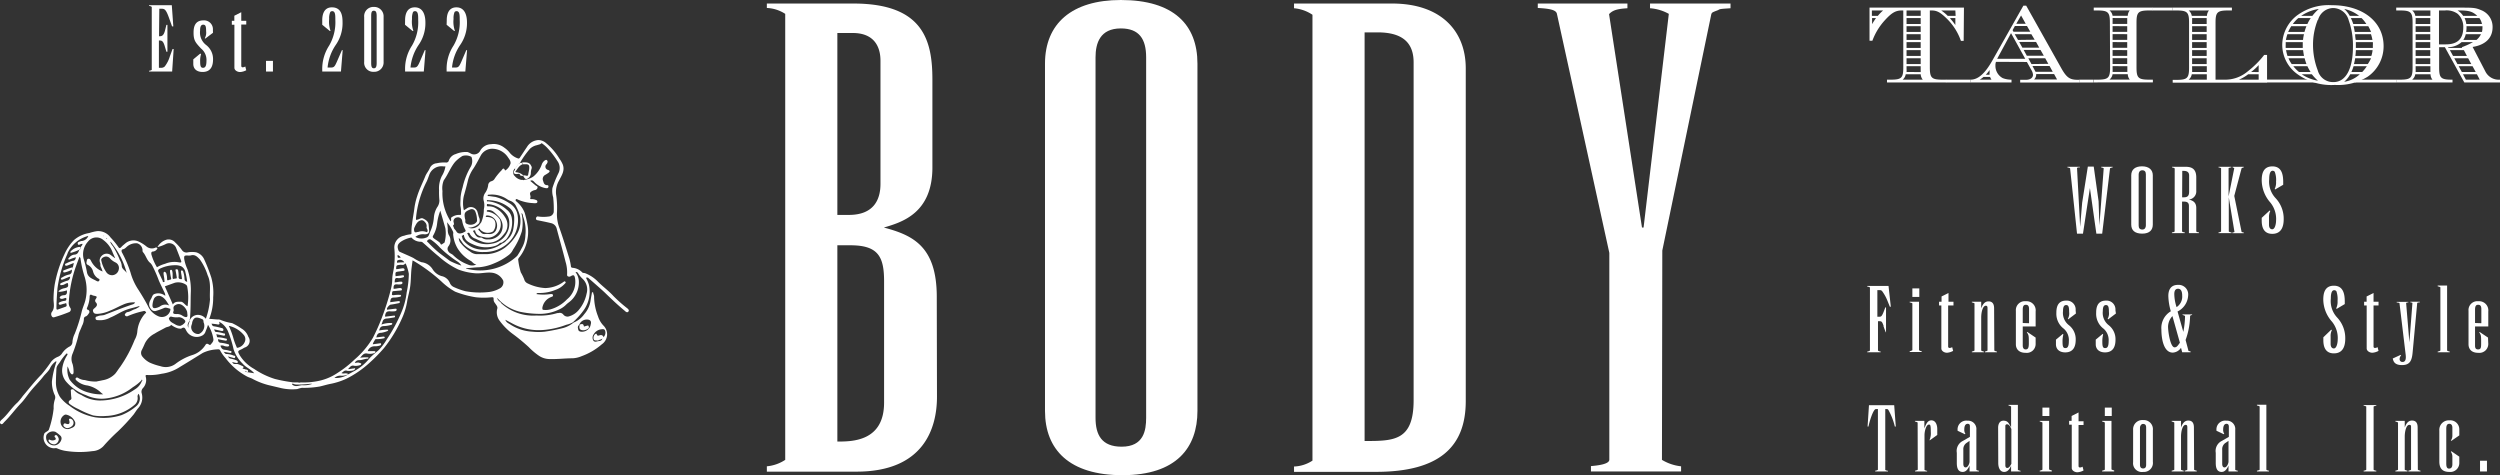
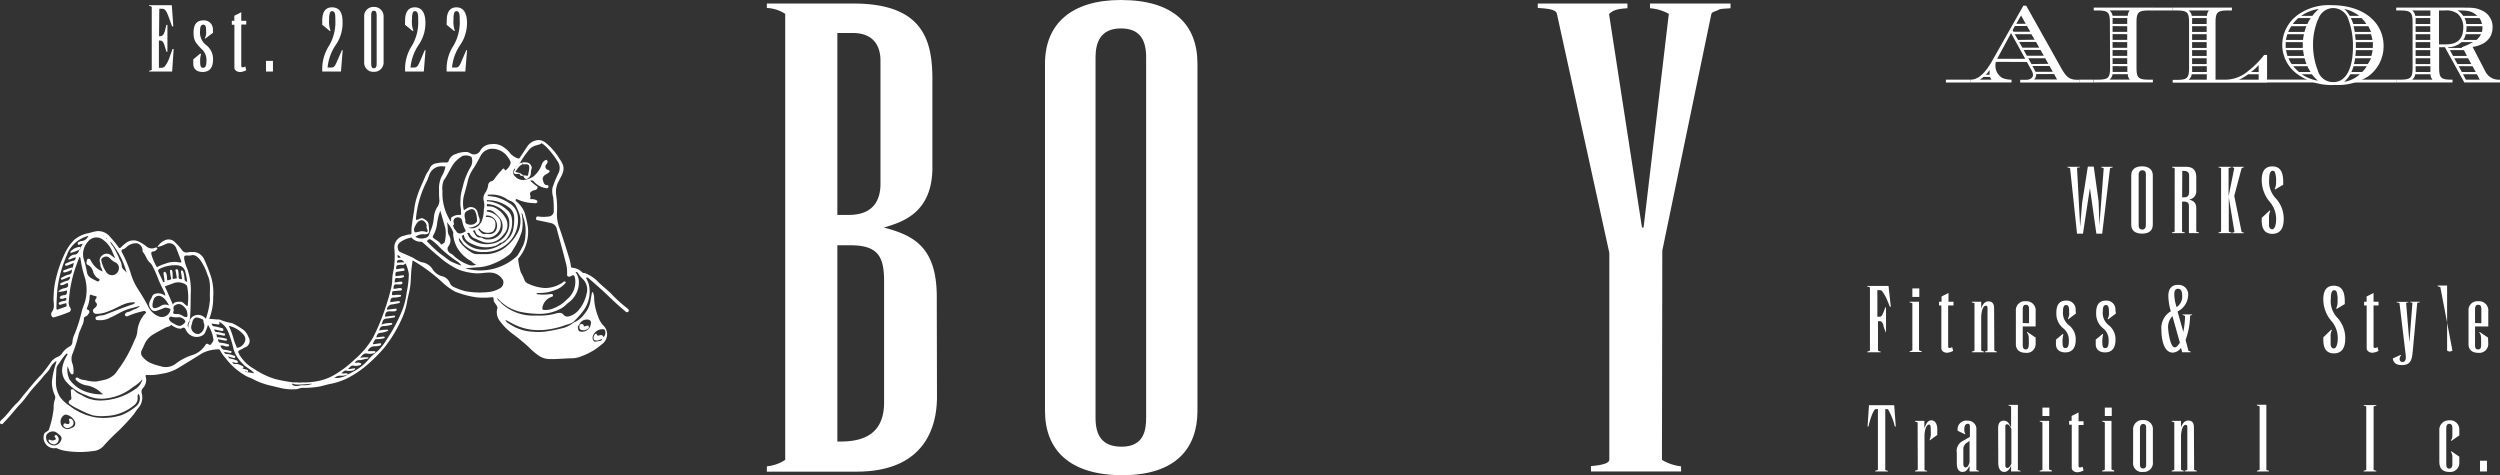
<svg xmlns="http://www.w3.org/2000/svg" viewBox="0 0 360.6 68.54">
  <rect x="0" y="0" width="360.6" height="68.54" fill="#333333" stroke="none" />
  <defs>
    <style>.cls-1{fill:#fff;}</style>
  </defs>
  <g id="レイヤー_2" data-name="レイヤー 2">
    <g id="design">
      <path class="cls-1" d="M135.15,57.23c0,4.51-1.88,10.8-11.61,10.8H110.61v-.77a5.75,5.75,0,0,0,2.65-.93V2a5.24,5.24,0,0,0-2.65-.85V.51H123.1c10.17,0,11.39,5.44,11.39,11V24.15c0,6.63-4.43,7.91-7,8.67,4.2,1.11,7.63,2.73,7.63,10ZM120.78,4.76V31h1.66C126,31,127,28.83,127,26.53V8.76c0-2.13-1-4-4-4Zm0,30.62V63.69c2.1,0,6.74,0,6.74-5.61V40.56c0-3.57-.88-5.18-4.86-5.18Z" />
      <path class="cls-1" d="M172.72,59.27c0,5.27-3,9.27-10.83,9.27-7.63,0-11.16-3.66-11.16-9.27V9.18C150.73,3.4,154.6,0,161.67,0c7.63,0,11.05,3.57,11.05,9.18Zm-7.4-51c0-2.64-1-4.17-3.65-4.17-3,0-3.65,2.13-3.65,4.17v52c0,2.46.89,4.16,3.76,4.16,3.21,0,3.54-2.38,3.54-4.16Z" />
-       <path class="cls-1" d="M200.8.51c7,0,10.62,3.91,10.62,9.35v48c0,6.54-3.76,10.2-12.94,10.2H186.65v-.77a5.19,5.19,0,0,0,2.66-.85V2.13a5.63,5.63,0,0,0-2.66-.94V.51ZM203.9,9c0-2.89-1.66-4.33-5.19-4.33h-1.88V63.61c4.2,0,7.07,0,7.07-5.87Z" />
      <path class="cls-1" d="M239.72,66.33a6.68,6.68,0,0,0,2.76.93V68h-13v-.77c.88-.08,2.65-.25,2.65-.93V36.48L224.57,2c-.11-.59-1.1-.76-2.76-.85V.51h12.93v.68c-1.43.09-2.1.26-2.65.85l4.75,30.78h.23L240.71,2A6.49,6.49,0,0,0,238,1.19V.51h11.61v.68c-1.33.09-1.55.09-1.77.26-.89.34-.89.34-1,.59l-7.07,34.1Z" />
      <path class="cls-1" d="M22.94,5.23c.34,0,.64,0,.86-.82L24,3.59h.15V7.46H24l-.22-.74c-.25-.88-.47-.88-.86-.88V9.78h.29a.73.73,0,0,0,.55-.19,4.46,4.46,0,0,0,.74-1.46l.39-1.06h.16l-.22,3.25H21.5v-.11a.89.89,0,0,0,.39-.13V1A.75.75,0,0,0,21.5.85V.75h3.28L25,3.81h-.18l-.45-1.25c-.44-1.23-.64-1.3-1.1-1.3h-.29Z" />
      <path class="cls-1" d="M30.72,4.73l-1.11.84-.07-.06a1.61,1.61,0,0,0,.19-1c0-.67-.06-.95-.42-.95s-.45.37-.45.87a2.26,2.26,0,0,0,.87,2.06,2.54,2.54,0,0,1,1,2.06c0,.82-.22,1.82-1.49,1.83-.91,0-1.36-.48-1.36-1.17V8.56l1-.83L29,7.8a3.4,3.4,0,0,0-.13,1.07c0,.69.1.91.41.91s.5-.23.5-1A2.11,2.11,0,0,0,29,7c-.8-.86-1.08-1.16-1.08-2.27,0-.6.06-1.79,1.41-1.79a1.28,1.28,0,0,1,1.38,1.38Z" />
      <path class="cls-1" d="M33.44,3.57V3h.36V2.27l1-.51V3h.72v.54h-.72V9.51a.2.2,0,0,0,.22.2.8.8,0,0,0,.36-.12l.14.54a2.12,2.12,0,0,1-.89.26c-.41,0-.82-.26-.82-.61V3.57Z" />
      <path class="cls-1" d="M39.37,8.78v1.54h-1V8.78Z" />
      <path class="cls-1" d="M46.48,2.92c0-.56.11-1.86,1.39-1.86,1.43,0,1.54,1.29,1.54,2.18a5.47,5.47,0,0,1-1,3.27,7,7,0,0,0-1.16,3.23h.5c.41,0,.53-.13.83-.81l.74-1.7h.11l-.25,3.09H46.48v-.26a6.17,6.17,0,0,1,1-3.49,6.68,6.68,0,0,0,.89-3.69c0-.68,0-1.27-.45-1.27a.37.37,0,0,0-.28.12,2.19,2.19,0,0,0-.16,1,3.93,3.93,0,0,0,.2,1.73l-.12,0-1.08-.89Z" />
      <path class="cls-1" d="M55.33,8.93a1.35,1.35,0,0,1-1.41,1.43,1.31,1.31,0,0,1-1.39-1.43V2.46A1.33,1.33,0,0,1,53.92,1a1.35,1.35,0,0,1,1.41,1.43Zm-1-6.61c0-.57-.11-.77-.41-.77s-.38.22-.38.77V9.07c0,.53.08.78.38.78s.41-.22.41-.78Z" />
      <path class="cls-1" d="M58.43,2.92c0-.56.11-1.86,1.4-1.86s1.53,1.29,1.53,2.18a5.47,5.47,0,0,1-1,3.27,7,7,0,0,0-1.15,3.23h.5c.4,0,.53-.13.83-.81l.73-1.7h.11l-.25,3.09H58.43v-.26a6.1,6.1,0,0,1,1-3.49,6.68,6.68,0,0,0,.89-3.69c0-.68,0-1.27-.46-1.27a.37.37,0,0,0-.28.12,2.33,2.33,0,0,0-.15,1,3.93,3.93,0,0,0,.2,1.73l-.13,0-1.08-.89Z" />
      <path class="cls-1" d="M64.44,2.92c0-.56.1-1.86,1.39-1.86s1.53,1.29,1.53,2.18a5.53,5.53,0,0,1-1,3.27,6.87,6.87,0,0,0-1.16,3.23h.5c.4,0,.53-.13.83-.81l.73-1.7h.11l-.25,3.09h-2.7v-.26a6.09,6.09,0,0,1,1-3.49,6.68,6.68,0,0,0,.89-3.69c0-.68,0-1.27-.46-1.27a.39.39,0,0,0-.28.12,2.33,2.33,0,0,0-.15,1,3.93,3.93,0,0,0,.2,1.73l-.12,0-1.08-.89Z" />
      <path class="cls-1" d="M8,52.16a2.5,2.5,0,0,0-.83,1.05c-.24.39-.58.69-.85,1-.56.75-1.25,1.41-1.85,2.14S3.55,57.63,3,58.19c-.82.86-1.51,1.83-2.36,2.66-.15.15-.32.47-.55.27s0-.46.17-.6c.85-.74,1.42-1.72,2.26-2.46a8.77,8.77,0,0,0,.76-.93C4.18,56.08,5,55,6,54a22.46,22.46,0,0,0,1.38-1.83,2.39,2.39,0,0,1,1-.72A1.24,1.24,0,0,0,8.93,51,3,3,0,0,1,10,50a.75.75,0,0,0,.45-.68,3.15,3.15,0,0,1,.33-1.18,22,22,0,0,0,1-3.16c.12-.53.35-1,.51-1.57A6.37,6.37,0,0,0,12.23,40a15.21,15.21,0,0,1-.6-2.57.56.56,0,0,0-.16-.4c-.19.5-.38,1-.54,1.45a18.34,18.34,0,0,0-1,5,1.23,1.23,0,0,0,.22.94A.41.41,0,0,1,10,45a20.82,20.82,0,0,1-2.18.76.28.28,0,0,1-.34-.13.56.56,0,0,1,0-.63c.44-.56.26-1.2.24-1.79a14.19,14.19,0,0,1,.17-2.16A17.33,17.33,0,0,1,9.28,36.7a7.06,7.06,0,0,1,1.41-2.09,4.44,4.44,0,0,1,2.19-1A6.33,6.33,0,0,1,14,33.34a2.2,2.2,0,0,1,1.95.92,10.9,10.9,0,0,1,1.11,1.35c.16.27.3.18.46,0s.37-.34.57-.51A1.79,1.79,0,0,1,20,34.84a5.36,5.36,0,0,1,1.15.73,1.22,1.22,0,0,0,1.35.11c.15.06.3.08.12.3a.82.82,0,0,1-.52.3c-.24,0-.32.13-.26.43a7.89,7.89,0,0,0,.8,1.84,4.49,4.49,0,0,1,1.17-.5,3.44,3.44,0,0,1,2-.21c.36.06.4,0,.28-.31-.23-.6-.45-1.2-.7-1.8a1.07,1.07,0,0,0-1.46-.54,5.26,5.26,0,0,1-1.22.45A2.23,2.23,0,0,1,24,34.58a1.25,1.25,0,0,1,1.28.4,7.49,7.49,0,0,1,1,1.14.76.76,0,0,0,.8.28,3.44,3.44,0,0,1,1.24,0,1.84,1.84,0,0,1,1.16,1.07,23.38,23.38,0,0,1,1,2.57,8.23,8.23,0,0,1,.27,2.84A8.28,8.28,0,0,1,30.18,46c.44,0,.83.07,1.21.08a1,1,0,0,1,.49.09,7.45,7.45,0,0,0,1.6.44,8.93,8.93,0,0,1,1.34.77,2.22,2.22,0,0,1,1,1.2,1,1,0,0,1-.53,1.55c-.15.07-.28.17-.43.24-.59.27-.6.28-.3.84a5.65,5.65,0,0,0,2.09,2,11.22,11.22,0,0,0,3,1.45,20.68,20.68,0,0,0,2.47.47c.08.07.24-.05.27.08s-.27.08-.27.23c.46.45,1,.15,1.45.12a3.51,3.51,0,0,0,1.47-.19,1.43,1.43,0,0,0-.41,0,17.93,17.93,0,0,1-1.8.1c-.22,0-.69-.08-.68-.31.16,0,.67,0,.83,0a.61.61,0,0,0,.4,0,10.57,10.57,0,0,0,2.86-.28,7.69,7.69,0,0,0,2.43-1.08,15.41,15.41,0,0,0,2.47-1.94A12.57,12.57,0,0,0,53.8,48.7a29.14,29.14,0,0,0,1.25-2.8,36.76,36.76,0,0,0,1.34-4.21,6.29,6.29,0,0,0,.19-1.38c0-.77.28-1.5.3-2.26a11.86,11.86,0,0,0,0-2.23A1.71,1.71,0,0,1,58.3,34a3.78,3.78,0,0,1,.87-.2.16.16,0,0,0,.18-.2,6.37,6.37,0,0,1,.09-1.31c.08-.78.25-1.55.34-2.33a9.56,9.56,0,0,1,.4-1.68c.31-1,.79-1.92,1.17-2.87.17-.42.47-.74.64-1.14a1.17,1.17,0,0,1,1-.72,4.81,4.81,0,0,1,1.31-.11.38.38,0,0,0,.44-.28,1.47,1.47,0,0,1,1-.94,3.66,3.66,0,0,1,1.7-.29,2.07,2.07,0,0,1,.45.21,1,1,0,0,0,1.4-.44,1.83,1.83,0,0,1,1.54-.9,2.47,2.47,0,0,1,1.9.49,3.63,3.63,0,0,1,.85.81,2.53,2.53,0,0,0,1.11.74c.15.07.24,0,.32-.14.34-.5.66-1,1-1.5a2.07,2.07,0,0,1,1.67-1,1.77,1.77,0,0,1,1.12.47,8.65,8.65,0,0,1,1.9,2.23,4.08,4.08,0,0,1,.49.87c.3.89-.19,1.54-.55,2.27a3.23,3.23,0,0,0-.43,2,12.83,12.83,0,0,1,.12,2.77,5.64,5.64,0,0,0,.4,2.17c.5,1.42.94,2.87,1.39,4.31a8.41,8.41,0,0,1,.23,1.11c0,.15.08.2.24.23a2.13,2.13,0,0,1,1.4.67c.07.09.28.06.42.11a5.14,5.14,0,0,1,1.81,1.19c.72.74,1.57,1.33,2.26,2.1a20.52,20.52,0,0,0,1.91,1.7c.16.13.43.31.25.54s-.41,0-.56-.14c-1-.82-2-1.78-2.92-2.67-.74-.68-1.51-1.34-2.26-2a.28.28,0,0,0-.24-.1l-.1,0,0,.13a4.3,4.3,0,0,1,.39.92,4.61,4.61,0,0,1-.67,3.54,10.77,10.77,0,0,1-1.64,1.86,3.16,3.16,0,0,1-.94.36,11.92,11.92,0,0,1-3.38.76,8,8,0,0,1-4.53-1l-.9-.48c.11.36.43.51.68.66a6.38,6.38,0,0,0,3.2,1.06,8.43,8.43,0,0,0,1.81,0,24.87,24.87,0,0,0,2.46-.48,4,4,0,0,0,1.69-.83,3.48,3.48,0,0,0,1.54-1.21,3.8,3.8,0,0,0,.91-1.94c.05-.37.13-.74.19-1.11,0-.05,0-.11.09-.11s.1,0,.11.11.13.33.12.52a8.12,8.12,0,0,0,.57,2.84A3.43,3.43,0,0,0,87.08,47a1.75,1.75,0,0,1-.26,2.65,9.2,9.2,0,0,1-2.94,1.73,3.7,3.7,0,0,1-1.34.3c-1.05,0-2.1.14-3.15.11a2.82,2.82,0,0,1-1.6-.44,9.29,9.29,0,0,1-1.52-1.28,28,28,0,0,0-2.44-2,8.81,8.81,0,0,1-1.78-1.83,2,2,0,0,1-.32-1.72c.09-.3-.19-.56-.34-.81a.78.78,0,0,1-.19-.57c0-.3-.11-.27-.31-.26a10.48,10.48,0,0,1-2.24,0,14.32,14.32,0,0,1-3-.81,9.36,9.36,0,0,1-2-1.49,24.37,24.37,0,0,0-3.93-2.91l-.21-.11c-.06.5-.14,1-.18,1.44-.06.74-.06,1.48-.15,2.22s-.3,1.41-.43,2.12A9.67,9.67,0,0,1,58,45.88a19.47,19.47,0,0,1-2.6,4.31,22.74,22.74,0,0,1-2.12,2.16A14.45,14.45,0,0,1,50,54.61a9.82,9.82,0,0,1-2.39.77c-.5.1-1,.26-1.5.37a13,13,0,0,1-2.56.19,4.37,4.37,0,0,0-.67.18,7.21,7.21,0,0,1-2.54-.19l-1.22-.29a10.14,10.14,0,0,1-2.71-1c-.25-.14-.55-.2-.81-.35a9.44,9.44,0,0,1-3.06-2.63,5.34,5.34,0,0,1-.78-1.1.25.25,0,0,0-.24-.17,5.28,5.28,0,0,0-2.28.52c-1.09.67-2.17,1.35-3.26,2a6.28,6.28,0,0,1-2.67,1,7.68,7.68,0,0,1-2.09.18c-.14,0-.27,0-.2.25A1.72,1.72,0,0,1,20.6,56a.77.77,0,0,0-.15.76,2.29,2.29,0,0,1-.56,2.16c-.21.26-.39.55-.58.82A28.38,28.38,0,0,1,17,62.23a26.26,26.26,0,0,0-2.09,2.13,2.3,2.3,0,0,1-1.58.71,13.06,13.06,0,0,1-3.64,0,4.88,4.88,0,0,1-1.48-.41.69.69,0,0,0-.37,0A1.54,1.54,0,0,1,6.4,62.53a.2.2,0,0,1,.07-.09c.2-.18.55-.29.6-.53a13.74,13.74,0,0,0,.67-3,3.56,3.56,0,0,1,.2-1.37.83.83,0,0,0-.08-.63A4.38,4.38,0,0,1,7.49,55a13.25,13.25,0,0,1,.64-2.77s0-.08,0-.1S8,52.12,8,52.16Zm7.34-17.85-.13,0v0h.13a.11.11,0,0,0,.06.15s0,0,.06,0ZM27.41,46.13l.05-.11a1.3,1.3,0,0,1,1-.6,1.46,1.46,0,0,1,1.23.56,10.89,10.89,0,0,0,.6-2.8c-.09-1.16.2-2.35-.34-3.48a8.06,8.06,0,0,0-1.11-2.26c-.37-.4-.72-.79-1.35-.59a1.83,1.83,0,0,1-.47,0c-.44,0-.48.06-.45.5a6,6,0,0,0,.47,1.49A9.25,9.25,0,0,1,27.53,42c-.06,1.33,0,2.66-.14,4a.17.17,0,0,0,0,.19c-.2.33-.5.65-.18,1.11C27.05,46.82,27.36,46.51,27.41,46.13Zm56.13.74c-.27.19-.19.45-.13.69s.31.29.53.29A1.32,1.32,0,0,0,85,47.32a1.15,1.15,0,0,0,.2-.5c.13-.42,0-.69-.47-.73a1.18,1.18,0,0,0-1.08.55ZM50.23,54l1-.55a7.3,7.3,0,0,0,2.14-1.85c.38-.37.79-.72,1.21-1.06a8,8,0,0,0,1.23-1.62A22.68,22.68,0,0,0,58,44.8a10.25,10.25,0,0,0,.66-2.63,13.91,13.91,0,0,0,.31-2.67,6.31,6.31,0,0,0-.39-1.34c0-.07-.13-.2-.16-.14-.18.3-.47.15-.71.18-.54.06-.55.06-.57.62.31,0,.62-.09.93-.12a.24.24,0,0,1,.29.2c0,.18-.14.16-.24.18l-.5.07c-.61.08-.61.08-.56.69l.92-.12c.12,0,.26-.06.29.1s-.13.2-.26.22a1.73,1.73,0,0,1-.58.08c-.47-.11-.47.19-.5.5a.82.82,0,0,0,0,.11c.25,0,.51-.08.76-.1s.34,0,.36.15-.14.23-.31.24a2,2,0,0,1-.42,0c-.42-.06-.57.14-.55.52,0,0,0,0,0,.12.29,0,.58-.09.88-.11.14,0,.31,0,.32.19s-.15.15-.26.17l-.93.08c-.27,0-.2.25-.24.4s.06.2.23.19a4.29,4.29,0,0,1,.88-.05c.08,0,.2,0,.2.12s-.11.15-.19.16a3.46,3.46,0,0,1-.84.11c-.49,0-.49.3-.54.67l1.14-.15c.1,0,.23-.05.25.1s-.09.18-.2.2c-.37.08-.74.15-1.11.2-.17,0-.57.46-.55.63s.12.09.2.08l.89-.11c.12,0,.31-.07.31.11s-.14.24-.3.25a3.3,3.3,0,0,1-.7,0c-.39,0-.55.12-.64.5s.06.27.23.25l.89-.11c.11,0,.27-.08.29.09s-.15.16-.26.18c-.31.05-.61.11-.92.13s-.56.15-.63.49a4.1,4.1,0,0,1-.16.39,3.61,3.61,0,0,1,1.38-.23c.08,0,.17,0,.19.09s-.07.16-.16.18a4.11,4.11,0,0,1-1,.17c-.5,0-.63.24-.73.64a6.61,6.61,0,0,1,1.08-.12c.09,0,.21,0,.22.07s-.1.14-.18.16A3.63,3.63,0,0,1,55,48c-.48,0-.62.24-.72.67l1-.12c.08,0,.2,0,.21.11s-.08.14-.18.15a4.6,4.6,0,0,1-1,.11c-.11,0-.19,0-.23.1s-.26.37-.31.64l.95-.13c.09,0,.23-.07.25.08s-.08.2-.2.24a2.26,2.26,0,0,1-.73.1,1,1,0,0,0-1,.7l.88,0c.08,0,.21,0,.23.08s-.08.18-.2.21A1.87,1.87,0,0,1,53,51c-.54-.12-.74.26-1.06.6a6.21,6.21,0,0,1,1.2-.05c0,.08,0,.18-.06.18-.44,0-.85.23-1.28.22a.63.63,0,0,0-.62.39c.26,0,.46-.1.68,0s.23,0,.24.14-.11.18-.21.2a1.83,1.83,0,0,1-.8.08c-.43-.12-.6.18-.89.48.3,0,.51-.07.71-.08s.25-.1.31,0-.12.17-.2.25a2.43,2.43,0,0,1-.91.08c-.44-.16-.59.17-.87.32.33.16.69-.09,1,.16a2,2,0,0,1-1.09.22,1.21,1.21,0,0,0-.91.33A3.29,3.29,0,0,0,50.23,54ZM75,23.49l-.11.1c-.27.15-.3.5-.55.67s-.44.5-.22,1l.26.28v0h0a1.68,1.68,0,0,0,.77.4l.07,0h.16a.21.21,0,0,0,.25,0,2.81,2.81,0,0,0,1.3-.48,3.87,3.87,0,0,0,1.23-1.78,1.22,1.22,0,0,1,.38-.51c.12-.08.24-.16.35-.06a.3.3,0,0,1,.06.36.68.68,0,0,1-.14.23.48.48,0,0,0,.24.81c.32.11.26.26.07.41a4.59,4.59,0,0,1-.52.33.67.67,0,0,0-.28.79c.09.25.13.59.49.66.14,0,.32,0,.3.22s-.19.25-.38.22a2.93,2.93,0,0,1-1.7-.93c-.21-.21-.33-.24-.55-.12l.77.65c.12.1.34.12.28.35a.45.45,0,0,1-.4.33,1.3,1.3,0,0,0-.48.21c-.4.24-.06.57-.14.85s0,.24.2.24a1.71,1.71,0,0,1,.64.14.22.22,0,0,1,.16.24c0,.13-.08.18-.19.2a1.26,1.26,0,0,1-.39,0,6.06,6.06,0,0,1-2.25-.52c-.09-.05-.2-.12-.28,0s0,.2.1.29.12.1.17.15a3.94,3.94,0,0,1,1,1.44,14.13,14.13,0,0,1,.4,1.68,5.62,5.62,0,0,1,0,2.2A5.77,5.77,0,0,1,75,37c-.12.15-.3.32-.25.51a10,10,0,0,0,.37,1.77,7.71,7.71,0,0,1,.49,1,.87.87,0,0,0,.46.58,6.6,6.6,0,0,0,2.56.69,4.63,4.63,0,0,0,2.61-.86c.1-.07.2-.18.31-.05s0,.2-.09.29a3.17,3.17,0,0,1-1.34.88,5.91,5.91,0,0,1-2.42.45c-.13,0-.29,0-.32.16a6.84,6.84,0,0,0,2,0c.14,0,.35-.06.38.16s-.15.2-.28.27a2,2,0,0,0-1.25,1.54c0,.22,0,.3.21.31a2.68,2.68,0,0,0,.93-.07,5.29,5.29,0,0,0,2.42-1.46,3.24,3.24,0,0,0,1.16-3c-.09-.5-.21-.58-.64-.32a.4.4,0,0,1-.41,0c-.11-.06-.11-.19-.1-.31a5.19,5.19,0,0,0-.22-1.76c-.4-1.61-.86-3.2-1.28-4.79a1.07,1.07,0,0,0-.84-.81c-.63-.16-1.26-.27-1.89-.41-.16,0-.28-.11-.26-.28s.17-.32.33-.26a5.39,5.39,0,0,0,1.5,0,.79.79,0,0,0,.73-.65,15.09,15.09,0,0,0-.08-2.12,3.14,3.14,0,0,1-.11-1.33A15.23,15.23,0,0,1,80.54,25a1.68,1.68,0,0,0-.14-1.77,12.51,12.51,0,0,0-1.56-2,4.51,4.51,0,0,0-.53-.45c-.08-.07-.21-.17-.27-.07s-.39.16-.59.23a2.09,2.09,0,0,0-1,.51A13.28,13.28,0,0,0,75,23.49ZM16.33,35.37c-.14-.16-.21-.38-.45-.51a2.17,2.17,0,0,0,.41.66,12.25,12.25,0,0,1,1,2,1.86,1.86,0,0,1,.27.8c0,.51.52.68.72,1.07A11.46,11.46,0,0,0,16.33,35.37Zm70,13.74a1.27,1.27,0,0,1-.27,0c-.18,0-.41,0-.44-.24a.72.72,0,0,1,.22-.67c.08-.06.21-.11.23,0,.1.36.32.17.51.14a.39.39,0,0,1,.48.31,1.72,1.72,0,0,0,.19-.31.84.84,0,0,0,0-.71c-.11-.2-.34-.15-.52-.13a1.42,1.42,0,0,0-1.07.68.84.84,0,0,0-.08.94c.19.29.51.11.78.08s.46-.09.53-.38C86.68,49,86.44,49,86.28,49.11ZM11.59,35.74c.07-.2.28-.32.32-.56h-.13c-.19,0-.48.3-.56,0s.29-.32.5-.42l.11,0a1.14,1.14,0,0,0,.91-.73,4.53,4.53,0,0,0-3,2.5s0,0,0,.06a17.73,17.73,0,0,0-1.45,5c-.08,1-.14,1.89-.15,2.84,0,.11,0,.29.21.21l1.09-.39c.27-.09.15-.3.13-.45s-.19,0-.28,0-.37.11-.56.15a.19.19,0,0,1-.25-.13c-.05-.14.06-.19.15-.23a2,2,0,0,1,.62-.19c.31,0,.37-.16.29-.43-.32,0-.61.31-.94,0,.08-.32.36-.36.59-.39.46,0,.5-.32.46-.7a4.46,4.46,0,0,1-1,.21c-.06,0-.13,0-.18,0s0-.14.08-.19a1.72,1.72,0,0,1,.81-.34c.48-.13.54-.24.42-.73-.28,0-.49.27-.79.28-.11,0-.26.09-.3-.06s.09-.21.2-.26a7,7,0,0,1,.76-.29A.52.52,0,0,0,10.1,40s.05-.06,0-.07-.07,0-.11,0l-.85.35c-.12.05-.27.1-.34,0S8.91,40,9,40a2.78,2.78,0,0,1,.92-.39.49.49,0,0,0,.43-.58c.08,0,0-.11,0-.18a2.55,2.55,0,0,0,.29-.92l-.91.37c-.11,0-.26.12-.33-.07s.08-.2.18-.25a4.57,4.57,0,0,1,.9-.36c.32,0,.42-.23.47-.51a4,4,0,0,0-.84.29c-.08,0-.17.11-.23,0s0-.16.1-.24a1.08,1.08,0,0,1,.71-.43c.48,0,.62-.33.74-.69A.24.24,0,0,0,11.59,35.74ZM72.38,35a.48.48,0,0,0-.38.15,1.83,1.83,0,0,1-.58.32,4.39,4.39,0,0,1-3-.14c-.63-.27-1.35-.54-1.5-1.37,0-.13-.11-.08-.18,0s-.19,0-.12.14.08.4.2.54A3.53,3.53,0,0,0,69.41,36a4.42,4.42,0,0,0,3.06-.89,1.35,1.35,0,0,0,.59-.44,2.74,2.74,0,0,0,1-1.78,7.3,7.3,0,0,0,.11-1.42,1.88,1.88,0,0,0-.81-1.59,4.89,4.89,0,0,0-2.94-1c-.08,0-.19-.08-.19.07s.1.09.18.09a4.65,4.65,0,0,1,2.69,1.21,1.88,1.88,0,0,1,.71,1.13A3.92,3.92,0,0,1,73,34.54Zm-.24-3.5a6.6,6.6,0,0,0-.91-.92,1.1,1.1,0,0,0-.87-.27c-.06,0-.13,0-.14.1s0,.12.11.12a2.53,2.53,0,0,1,1.78,1.14A1.93,1.93,0,0,1,71.32,34a1.79,1.79,0,0,1-1.49.21c-.53-.11-1.12-.2-1.28-.87,0-.16-.13-.12-.23-.09s-.09.15,0,.23c.25.37.42.84,1,.78a.4.4,0,0,1,.26.08,1.2,1.2,0,0,0,.8.19,2.07,2.07,0,0,0,1.9-1A1.94,1.94,0,0,0,72.14,31.51ZM34.23,52.36a2.71,2.71,0,0,1-.73-.15c.12.38.42.28.67.29s.54.19.8.3.15.24,0,.36a3.94,3.94,0,0,1,.49.14c.15,0,.36.08.32.27s-.23,0-.35,0-.1,0-.11.05l1.35.22c-.49-.6-1.22-.84-1.69-1.41a5,5,0,0,1-1.29-2.06,15.92,15.92,0,0,0-.82-2.62,2.83,2.83,0,0,0-1.28-1.35c.13.32.1.46-.24.39s-.53-.07-.84-.11c.09.22.12.36.37.39a8.56,8.56,0,0,1,1.09.25c.14,0,.29.14.25.3s-.21.13-.35.1l-1-.22c.12.19.08.38.33.38a4.86,4.86,0,0,1,1.06.21c.09,0,.23,0,.2.18s-.13.16-.27.13l-1-.2c.11.2.05.49.27.46a3.66,3.66,0,0,1,1.05.17c.09,0,.23,0,.22.17s-.18.14-.28.12c-.33-.05-.65-.12-1-.2,0,.33.11.53.49.53a5.26,5.26,0,0,1,.94.2c.09,0,.18.07.17.18s-.11.14-.2.15a1.44,1.44,0,0,1-.5-.07.76.76,0,0,0-.56-.05c.12.33.27.58.66.6a3.18,3.18,0,0,1,.68.15c.11,0,.29,0,.26.18s-.21.1-.32.09-.49-.08-.82-.14c.18.16.22.33.42.32a3,3,0,0,1,1.08.25c.11,0,.22,0,.17.2s-.15.14-.27.11l-.78-.21c.15.2.21.3.42.32a5.2,5.2,0,0,1,.85.26C34.3,52.1,34.37,52.2,34.23,52.36Zm38-8.73.09.13a6.83,6.83,0,0,0,5.06,1.75,8.64,8.64,0,0,0,3-.35l.15,0a.65.65,0,0,1,.73.22.76.76,0,0,0,.88.23,2.82,2.82,0,0,0,1.28-.83,5.3,5.3,0,0,0,1.19-2.42,2.13,2.13,0,0,0-.56-2.13,3.76,3.76,0,0,1-.6-.71c-.07-.13-.17-.33-.44-.27a2.37,2.37,0,0,1,.48,1.26,3.59,3.59,0,0,1-1.42,3.09,3.55,3.55,0,0,0-.47.4,3.39,3.39,0,0,1-1.07.69,6.31,6.31,0,0,1-2.85.58,13.91,13.91,0,0,1-2.67-.3,6.21,6.21,0,0,1-3.29-2C71.74,43.26,72,43.43,72.24,43.63ZM20.41,54.86a6.59,6.59,0,0,1-1.26,1A7.57,7.57,0,0,1,15,57.5,5.12,5.12,0,0,1,12.42,57,6.73,6.73,0,0,1,9.5,55,2.49,2.49,0,0,1,9,53a4.7,4.7,0,0,1,.7-1.78c0-.07.11-.14,0-.2s-.15,0-.2.07a6.66,6.66,0,0,0-.77,1c-.19.36-.57.64-.59,1.1S8.07,54.39,8.07,55a4,4,0,0,0,.58,2.25A5.1,5.1,0,0,0,10,58.51a8.62,8.62,0,0,0,3.7,1.68,8.5,8.5,0,0,0,3.82-.31,7.67,7.67,0,0,0,2.14-1.3A1.43,1.43,0,0,0,20,56.8a.54.54,0,0,0-.15.49,1.24,1.24,0,0,1-.4,1.07A6.65,6.65,0,0,1,15.28,60a7.14,7.14,0,0,1-1.85-.08A12.91,12.91,0,0,1,11.3,59a6.2,6.2,0,0,1-1.17-.67c-.31-.2-.28-.45,0-.63a.29.29,0,0,0,.16-.36,7.36,7.36,0,0,1-.06-.8c0-.12-.07-.28.07-.36a.32.32,0,0,1,.41.12,2.75,2.75,0,0,0,1,.66,5,5,0,0,0,2.79.81A8.83,8.83,0,0,0,19.4,56.2a2.46,2.46,0,0,0,1.08-1.27c.06,0,.09-.11,0-.15S20.43,54.81,20.41,54.86ZM62,33.53a6.1,6.1,0,0,0,.59-2.24,3.41,3.41,0,0,1,.45-1.37,1.68,1.68,0,0,0,.34-1,12,12,0,0,1-.05-1.47,4,4,0,0,1,.4-2.06A3.7,3.7,0,0,0,64.25,24c-.12,0-.21,0-.3,0a1.87,1.87,0,0,0-2.06,1.3c-.11.28-.2.56-.32.83A14.57,14.57,0,0,0,60,31.48c0,.3,0,.25.26.19s.48-.29.77-.15.79.4.8.93l.07.78a.07.07,0,0,0,0,.06c0,.39-.24.51-.65.51a1.76,1.76,0,0,0-1.34.37,1.81,1.81,0,0,0,1.57.1C61.82,34.18,61.91,33.82,62,33.53ZM69.1,32.2a2.07,2.07,0,0,1-1.59.63,1.43,1.43,0,0,0,1.74-.56,1.18,1.18,0,0,0,.17-.22,4.75,4.75,0,0,0,.37-1.86,2.52,2.52,0,0,0,0-1.16A1.35,1.35,0,0,1,70,27.8a2.54,2.54,0,0,0,.41-1.05.65.65,0,0,1,.5-.62.75.75,0,0,0,.45-.37,8.38,8.38,0,0,1,1-1.21c.09-.12.29-.46.47,0,0,.08.08,0,.12,0a1.83,1.83,0,0,0,.7-1c0-.4-.21-.6-.4-.89a2.75,2.75,0,0,0-2.1-1.2,1.9,1.9,0,0,0-1.78.93c-.34.63-.67,1.28-1.06,1.88a5.37,5.37,0,0,0-.81,1.73c-.17.75-.38,1.5-.59,2.24a4.47,4.47,0,0,0,0,2.09l.37-.23a1,1,0,0,1,1.62.57c.08.25.12.51.22.74A.94.94,0,0,1,69.1,32.2Zm-49,12.06,0-.12c-.62.2-1.26.32-1.87.54-.82.3-1.53.81-2.33,1.13a3,3,0,0,1-1.71.37c-.17,0-.4,0-.41-.27s.2-.24.35-.31c.33-.14.69-.07,1-.2,1.34-.52,2.68-1.06,4.05-1.51a.56.56,0,0,0,.31-.27,3.55,3.55,0,0,0-1.78.34c-.62.26-1.21.61-1.83.84a5,5,0,0,1-1.82.47c-.25,0-.51,0-.62-.31s.09-.41.27-.57.43-.42.14-.75a.36.36,0,0,1-.05-.49c.23-.36.21-.39-.22-.49a1,1,0,0,1-.29-.09c-.27-.16-.36,0-.36.22a4.33,4.33,0,0,1-.36,1.58c-.07.17-.06.26.13.32s.26.32.13.49-.24.4-.49.47a.36.36,0,0,0-.24.37,2.27,2.27,0,0,1-.28,1c-.14.4-.35.78-.47,1.19a18.54,18.54,0,0,1-.88,2.8,1.87,1.87,0,0,0,0,1.5,4.07,4.07,0,0,1,.14,1.13c0,.11,0,.3-.15.35s-.26-.13-.35-.25-.19-.57-.36-.89a3.14,3.14,0,0,0,.3,1.92,4.88,4.88,0,0,0,2.84,1.88,6,6,0,0,0,2,.22,2.45,2.45,0,0,1-.42-.33,4,4,0,0,0-1.87-.94,2.8,2.8,0,0,1-1.51-.67c-.11-.09-.26-.23-.16-.38s.27-.11.4,0a1.92,1.92,0,0,0,.92.27,5.25,5.25,0,0,0,1.67.21c.29-.07.58-.11.86-.18a3.21,3.21,0,0,0,1.83-.94c.27-.32.48-.69.73-1a19.06,19.06,0,0,0,2.08-3.88,3,3,0,0,0,.38-1.13,4.45,4.45,0,0,1,1.12-2.66c.05-.07.25-.08.1-.25a.26.26,0,0,0-.35-.11,11.58,11.58,0,0,0-2.21.7.31.31,0,0,1-.42-.09c-.1-.16.06-.28.16-.38a.32.32,0,0,1,.17-.09c.43-.05.75-.35,1.15-.44A6.13,6.13,0,0,0,20.09,44.26ZM30,46.85a6.41,6.41,0,0,1-.33.9,1,1,0,0,1-.4.59,1.69,1.69,0,0,1-2.37-.59c-.17-.28-.24-.7-.73-.37-.1.07-.3,0-.45,0a3,3,0,0,1-.87-.41c-.07,0-.13-.16-.19-.08-.2.26-.53.23-.79.37-.52.29-1.06.54-1.56.86a3.17,3.17,0,0,0-1.42,1.43c-.13.31-.27.61-.42.91a.85.85,0,0,0,.09,1,3.23,3.23,0,0,0,1.05.85,8.43,8.43,0,0,0,1.54.51,2.36,2.36,0,0,0,2.13-.31,8.09,8.09,0,0,1,2.37-1.27,3.46,3.46,0,0,0,2-1.51c.12-.19.27-.17.43-.07s.21.16.34,0,.41-.43.36-.74A5.34,5.34,0,0,0,30,46.85Zm40.6-4.74a4.35,4.35,0,0,0,1.58-.56,1,1,0,0,0,.4-1.08,2.08,2.08,0,0,0-1.68-1.14c-.81-.08-1.61.17-2.43.08a8.55,8.55,0,0,1-2.4-.55A11.76,11.76,0,0,1,63.3,37c-.8-.64-1.54-1.35-2.3-2a.43.43,0,0,0-.27-.13,1.75,1.75,0,0,1-1.34-.56c-.08-.1-.19,0-.29,0a4,4,0,0,0-1.11.45c-.64.39-.75.73-.52,1.34a.47.47,0,0,0,.3.27c.62.28,1.25.54,1.86.84a5.18,5.18,0,0,0,1.16.61,2.18,2.18,0,0,1,1.6,1,2.29,2.29,0,0,0,1.29,1,1.63,1.63,0,0,1,1.21,1,1.09,1.09,0,0,0,.56.58,10,10,0,0,0,1.66.6A11.44,11.44,0,0,0,70.58,42.11Zm-46.76.55a1.08,1.08,0,0,0-.09-.42c-.28-.59-.58-1.18-.84-1.78a17.77,17.77,0,0,0-.87-2,1.75,1.75,0,0,0-.34-.51c-.54-.41-.64-1.1-1.07-1.57a.38.38,0,0,1-.07-.29,1.07,1.07,0,0,0-.79-1,2,2,0,0,0-1.34.39c-.23.17-.39.41-.7.48-.15,0-.27.18-.14.45a17.31,17.31,0,0,1,1.24,2.91A8.6,8.6,0,0,0,20,41.85c.48.76.95,1.53,1.36,2.33a2.86,2.86,0,0,0,1.54,1.46,1.25,1.25,0,0,0,1.66-.85c0-.1.08-.25-.06-.27s-.48-.2-.78-.12a9.63,9.63,0,0,1-1.27.46.65.65,0,0,1-.62-.22c-.48-.57-.36-1,0-1.61.11-.2.15-.47.39-.6A1.59,1.59,0,0,1,23.82,42.66ZM65,31.93c.18-.2-.07-.51.19-.62A1.81,1.81,0,0,1,66.3,31c.23,0,.21-.06.2-.2,0-.32,0-.64-.07-1s0-.87,0-1.31a7.24,7.24,0,0,1,.3-1.47A10.11,10.11,0,0,1,67.93,24,1.66,1.66,0,0,0,68,22.63a1.64,1.64,0,0,0-1.3-.13,5.09,5.09,0,0,0-1.07.87c-.66.8-1,1.78-1.62,2.64a3,3,0,0,0-.19,1.54A7.46,7.46,0,0,0,65,31.93ZM16.54,37.21l.06,0-.33-.74a3.92,3.92,0,0,0-1.35-1.84,1.53,1.53,0,0,0-2.22.21,2.72,2.72,0,0,0-.65,2.45,15.69,15.69,0,0,1,.48,1.91c.12.86.84,1,1.4,1.33.11.06.31.13.4-.08s-.1-.24-.2-.3a1.7,1.7,0,0,1-.71-1,1.45,1.45,0,0,0-.77-.95c-.29-.15-.15-.42-.12-.65a.25.25,0,0,1,.23-.23c.22,0,.29.16.38.33a3.09,3.09,0,0,0,1.66,1.51,4.33,4.33,0,0,0-.26-.66c-.11-.2,0-.42-.12-.63a.94.94,0,0,1,.22-.94,1,1,0,0,1,1.43-.07Zm50.69,1.47c0,.1.08.08.12.09a7.82,7.82,0,0,0,7.25-1.86,9.66,9.66,0,0,0,.63-1.07,3.83,3.83,0,0,0,.55-1.9,5.87,5.87,0,0,0-.32-2.68c-.07-.17,0-.39-.25-.52a6,6,0,0,1,.06,2.63A10,10,0,0,1,74,36a2,2,0,0,1-.66.81A8.79,8.79,0,0,1,71.24,38a6.87,6.87,0,0,1-2.16.55C68.47,38.56,67.85,38.66,67.23,38.68ZM23.78,41.3l1.15,2.62c.29-.47.74-.38,1.12-.4s.62.49,1,.65A8.14,8.14,0,0,0,27,41.33a.45.45,0,0,0-.23-.3,2,2,0,0,0-1.57-.24Zm44.93-3.15c-.38-.06-.53-.32-.74-.48a5.18,5.18,0,0,1-2-1.9,4.73,4.73,0,0,1-.61-2,.65.65,0,0,0,0-.31,5.37,5.37,0,0,0-.88-1.4,9.25,9.25,0,0,1,.11,1,1.77,1.77,0,0,0,.13.81,1.4,1.4,0,0,1-.05,1.67.6.6,0,0,0,0,.71c.15.3.48.34.69.55a6,6,0,0,0,2.14,1.36A1.37,1.37,0,0,0,68.71,38.15Zm-2.53-3.83a1.06,1.06,0,0,0,.29.76,5.36,5.36,0,0,0,1.32,1.19,1.65,1.65,0,0,0,.92.39c.51,0,1,0,1.54,0a4.87,4.87,0,0,0,2.67-1,6.56,6.56,0,0,0,1.56-1.76A3.73,3.73,0,0,0,75,31.14a7,7,0,0,0-.54-1.36,1.5,1.5,0,0,0-.9-.83,2.69,2.69,0,0,1-.38-.19,3.91,3.91,0,0,0-2.61-.68c-.1,0-.24,0-.23.12s.14.07.22.08l.92.13a6.79,6.79,0,0,1,1.94.87,2.46,2.46,0,0,1,1.25,1.83,4.47,4.47,0,0,1-1.74,4.24,5,5,0,0,1-3.16,1,3.78,3.78,0,0,1-2.71-.94C66.69,35.13,66.54,34.66,66.18,34.32ZM27,40.66a9.63,9.63,0,0,0-.25-1.36,1.21,1.21,0,0,0-.63-.9,2.38,2.38,0,0,0-1.07-.14,5,5,0,0,0-2,.5c-.23.13-.3.24-.19.47l.61,1.29c0,.08,0,.2.17.16s.08-.16.07-.26c0-.3-.09-.61-.12-.92,0-.12,0-.26.11-.29s.21.09.28.21a2.46,2.46,0,0,1,.12.76c0,.14,0,.33.23.22s.43,0,.34-.33a7.06,7.06,0,0,1-.15-.92c0-.09,0-.22.13-.23s.16.07.19.16a2.32,2.32,0,0,1,.06.38c0,.19,0,.39,0,.58,0,.35.28.11.42.14s.2-.07.17-.23-.09-.56-.15-.84,0-.25.12-.27.22.06.24.2a4.19,4.19,0,0,1,.07.78c-.06.41.14.46.47.44,0-.33-.09-.65-.13-1,0-.1-.05-.23.11-.25a.21.21,0,0,1,.21.19,3.45,3.45,0,0,1,.18,1C26.63,40.53,26.78,40.58,27,40.66ZM63.51,30.39a7.36,7.36,0,0,0-.46,1.85,4.48,4.48,0,0,1-.55,1.7c-.15.25-.06.31.08.44s.62.39.88.65c.08.08.1.36.33.18s.34-.16.36-.34a4.93,4.93,0,0,0,.09-1.95C64,32.09,63.77,31.27,63.51,30.39ZM15.27,37c-.41.05-.7.31-.67.52a4.74,4.74,0,0,0,.72,1.72,1,1,0,0,0,.94.45,1,1,0,0,0,.87-.82.89.89,0,0,0-.44-1,2.58,2.58,0,0,1-.78-.55A.8.8,0,0,0,15.27,37ZM33,47a11.25,11.25,0,0,1,.63,1.66A9,9,0,0,0,34.11,50c0,.08.06.19.18.16a1.4,1.4,0,0,0,1-.81.94.94,0,0,0-.1-1A3.87,3.87,0,0,0,33,47ZM67.38,33.64c.18.28.26.62.55.83a3.82,3.82,0,0,0,3.12.66,2.83,2.83,0,0,0,2-1.4,2.74,2.74,0,0,0,.41-1.55,2,2,0,0,0-.34-1.2,3.71,3.71,0,0,0-2.66-1.53c-.08,0-.22-.1-.23.1s0,.21.18.21a2.45,2.45,0,0,1,.76.11,3.51,3.51,0,0,1,1.66,1.43,2,2,0,0,1,.08,2.18,7.81,7.81,0,0,1-.58.71,2.63,2.63,0,0,1-2.62.72,8.94,8.94,0,0,1-1.09-.47,1.34,1.34,0,0,1-.87-.75C67.62,33.49,67.51,33.59,67.38,33.64ZM28.7,48.17a1.28,1.28,0,0,0,.71-1.57c-.1-.18,0-.45-.22-.55-.72-.32-1.22-.46-1.47.46,0,.19-.11.38-.14.57A1,1,0,0,0,28.7,48.17Zm37.85-9.86a1.74,1.74,0,0,0-.56-.58,15.9,15.9,0,0,1-2.57-2.06,7.24,7.24,0,0,0-1.25-1.09c-.26-.17-.4,0-.53.12s.07.22.14.3a18.4,18.4,0,0,0,1.57,1.48l1.55,1.16A10.5,10.5,0,0,0,66.55,38.31Zm.53-6.72c.12.18-.08.47.17.65a1.21,1.21,0,0,0,1.26,0c.15-.12.33-.28.3-.46a3.5,3.5,0,0,0-.24-1.24.55.55,0,0,0-.8-.3C67,30.55,66.92,30.76,67.08,31.59Zm-.55,2.05c.17,0,.3-.11.47-.18s.22-.16.09-.36a4.13,4.13,0,0,1-.42-1.21.62.62,0,0,0-.79-.52.55.55,0,0,0-.42.77c0,.1.05.21,0,.26-.23.17,0,.31,0,.44s.24.33.35.51A.57.57,0,0,0,66.53,33.64ZM24.41,44.07c-.34-.52-.6-1.08-1.21-1.34a.78.78,0,0,0-1,.38,3.05,3.05,0,0,0-.21.94c0,.28.11.44.42.39a2,2,0,0,0,.65-.23A1.26,1.26,0,0,1,24.41,44.07ZM27,45a1.76,1.76,0,0,0-.75-1,.85.85,0,0,0-.94,0c-.32.15-.32.4-.26.68,0,.05,0,.12,0,.15-.24.49.17.46.41.47a1.31,1.31,0,0,1,.8.2c.21.14.52.31.69.21S27,45.29,27,45ZM7.93,64.24a1.17,1.17,0,0,0,.93-.86.55.55,0,0,0-.12-.51A5,5,0,0,0,8,62.29a1.11,1.11,0,0,0-1.3.45A1.16,1.16,0,0,0,7.93,64.24ZM61.54,32.68a.8.8,0,0,0-.17-.56c-.16-.19-.35-.41-.65-.34-.52.12-.72.58-.92,1a.75.75,0,0,0,0,.67c.1.15.36,0,.54,0a1.63,1.63,0,0,1,1.11,0c.19.09.19,0,.23-.16S61.46,32.9,61.54,32.68ZM10.85,60.92a1.78,1.78,0,0,0-1.28-1.11.65.65,0,0,0-.19,0,1.11,1.11,0,0,0-.33,1.79,1,1,0,0,0,1.2.16C10.71,61.61,10.91,61.38,10.85,60.92ZM26,47a1.37,1.37,0,0,0,.67-.47.27.27,0,0,0,0-.33,1.28,1.28,0,0,0-.84-.45,2.68,2.68,0,0,1-1.09-.07c-.16-.07-.23.07-.33.15s0,.2,0,.27c.18.38.57.51.89.71A1.29,1.29,0,0,0,26,47ZM71.45,32.13a1.6,1.6,0,0,1-.32,1.24,1.5,1.5,0,0,1-1.89-.28c0-.06,0-.15-.16-.1s-.07.16,0,.23c.24.24.41.57.84.54a3.94,3.94,0,0,1,.68,0,1,1,0,0,0,1-.68,1.47,1.47,0,0,0-1.26-2c-.14,0-.25,0-.27.12s.14.09.22.1C71,31.33,71.38,31.64,71.45,32.13ZM57.26,37.9a7.62,7.62,0,0,1,1.06-.06.72.72,0,0,0-.92-.3C57.22,37.59,57.29,37.76,57.26,37.9Zm.54-.74a.82.82,0,0,0-.45-.38C57.34,37.21,57.34,37.21,57.8,37.16ZM14.91,34l-.07,0,.12.09a.09.09,0,0,0,0,0ZM72.85,46.08l0,0,0,0,0,0ZM15.57,34.58v0h0Z" />
      <path class="cls-1" d="M74.73,25.09c-.19,0-.39.07-.56-.08a.29.29,0,0,1,0-.37.37.37,0,0,0,.12-.38c.25-.17.28-.52.55-.67.05,0,.13,0,.11-.1h0l.32,0,.11.21c-.49.17-.7.61-1,1-.09.12,0,.14.13.15a1.68,1.68,0,0,1,1,.48l-.2.05-.26-.07C75,25.18,74.93,25,74.73,25.09Z" />
      <path class="cls-1" d="M10.2,36.48c-.12-.14,0-.23.07-.3a2,2,0,0,1,1.16-.56c.1,0,.15,0,.16.12a.24.24,0,0,1-.11.26A7.31,7.31,0,0,1,10.2,36.48Z" />
      <path class="cls-1" d="M75.43,25.34l.2-.05c.2,0,.52.21.56-.12s.14-.6.15-.91,0-.56-.44-.57c-.16,0-.33,0-.49,0l-.11-.21h0l.07-.06c.49,0,1-.07,1.25.51a.43.43,0,0,1,.06.38,2,2,0,0,0-.11.68.91.91,0,0,1-.53.8C75.72,25.94,75.6,25.54,75.43,25.34Z" />
      <path class="cls-1" d="M75.37,23.39l-.07.06Z" />
      <path class="cls-1" d="M10.41,38.82l-.11.12a4.35,4.35,0,0,1-.91.34c-.09,0-.21.08-.26-.07s0-.2.14-.24c.32-.13.65-.26,1-.36S10.41,38.71,10.41,38.82Z" />
      <path class="cls-1" d="M8.48,63.33a.8.8,0,0,1-.58.76A.92.92,0,0,1,7,63.6c0-.22.09-.22.23-.15a.78.78,0,0,0,.52.06c.25-.06.41-.16.2-.42-.08-.1-.14-.2,0-.29a.21.21,0,0,1,.31.07A1,1,0,0,1,8.48,63.33Z" />
      <path class="cls-1" d="M9.81,61.74a.48.48,0,0,1-.38-.07c-.17-.11-.36-.23-.26-.46s.27-.12.44-.07c.33.11.49-.06.39-.42,0-.11-.11-.21,0-.3s.25,0,.36.06a.63.63,0,0,1,0,1A1.16,1.16,0,0,1,9.81,61.74Z" />
      <path class="cls-1" d="M83.6,46.91l.09-.12c.23-.06.44-.13.52.23,0,.16.21,0,.32,0,.35-.13.41-.08.4.3a1.36,1.36,0,0,1-.71.32C83.68,47.65,83.5,47.46,83.6,46.91Z" />
      <path class="cls-1" d="M269.33,50.81v-.1a.82.82,0,0,0,.39-.14V41.46a.81.81,0,0,0-.39-.12v-.1h3.07l.33,3h-.14l-.31-.77a6.24,6.24,0,0,0-.82-1.5.46.46,0,0,0-.37-.12h-.3v3.84H271c.3,0,.41,0,.68-.67l.26-.68h.1v3.59H272l-.26-.68s0-.1-.05-.12a.35.35,0,0,1,0-.13c-.2-.55-.26-.67-.58-.67h-.23v4.24a.78.78,0,0,0,.39.14v.1Z" />
      <path class="cls-1" d="M275.84,43.75a1.19,1.19,0,0,0-.39-.13v-.1h1.35v7a1,1,0,0,0,.39.15v.1h-1.74v-.1a1.85,1.85,0,0,0,.39-.15Zm1-2.15v1.23h-1V41.6Z" />
      <path class="cls-1" d="M279.69,44.06v-.54h.36v-.76l1-.5v1.26h.72v.54H281V50a.2.2,0,0,0,.22.19.7.7,0,0,0,.36-.12l.14.54a2.11,2.11,0,0,1-.89.27c-.41,0-.81-.27-.81-.62V44.06Z" />
      <path class="cls-1" d="M287.66,50.57a1.27,1.27,0,0,0,.38.14v.1H286.3v-.1a1.29,1.29,0,0,0,.38-.14v-6.1c0-.25-.05-.37-.24-.37-.47,0-.67,1-.67,1.68v4.79a1.3,1.3,0,0,0,.39.14v.1h-1.74v-.1a1.29,1.29,0,0,0,.38-.14V43.75a1.4,1.4,0,0,0-.38-.13v-.1h1.35v.95h0c.17-.45.44-1,1.05-1s.81.43.81,1Z" />
      <path class="cls-1" d="M293.62,49.62a1.28,1.28,0,0,1-1.45,1.27c-1,0-1.4-.59-1.4-1.22V44.84a1.29,1.29,0,0,1,1.43-1.39,1.32,1.32,0,0,1,1.42,1.48v2.16h-1.86v2.75c0,.18.05.56.42.56s.46-.29.46-.9c0-1.06,0-1.17-.29-1.56l.07-.06,1.2.81Zm-.95-3v-2c0-.39-.08-.66-.47-.66s-.44.36-.44.72v1.91Z" />
      <path class="cls-1" d="M299.43,45.22l-1.11.84-.06-.06a1.57,1.57,0,0,0,.19-1c0-.68-.07-1-.43-1s-.45.38-.45.87a2.24,2.24,0,0,0,.88,2.06,2.55,2.55,0,0,1,.95,2.06c0,.82-.22,1.82-1.49,1.84-.9,0-1.36-.49-1.36-1.17v-.67l1-.83.07.07a4,4,0,0,0-.12,1.08c0,.68.09.9.41.9s.5-.23.5-1a2.17,2.17,0,0,0-.72-1.79,2.68,2.68,0,0,1-1.08-2.27c0-.6.06-1.79,1.41-1.79a1.28,1.28,0,0,1,1.37,1.39Z" />
      <path class="cls-1" d="M305.2,45.22l-1.11.84L304,46a1.57,1.57,0,0,0,.19-1c0-.68-.07-1-.43-1s-.45.38-.45.87a2.24,2.24,0,0,0,.88,2.06,2.55,2.55,0,0,1,.95,2.06c0,.82-.22,1.82-1.49,1.84-.9,0-1.36-.49-1.36-1.17v-.67l1-.83.07.07a4,4,0,0,0-.12,1.08c0,.68.09.9.41.9s.5-.23.5-1a2.17,2.17,0,0,0-.72-1.79,2.68,2.68,0,0,1-1.08-2.27c0-.6.06-1.79,1.41-1.79a1.28,1.28,0,0,1,1.37,1.39Z" />
      <path class="cls-1" d="M336.26,47.55l.09.07a1.88,1.88,0,0,0-.18.93c0,.53,0,.88,0,1.07s.06.64.47.64.55-.86.55-1.23a3.75,3.75,0,0,0-.83-2.64,4.87,4.87,0,0,1-1.25-3.18c0-.93.22-2,1.53-2s1.57,1.12,1.57,2.27v.38l-1.16.69-.08-.07a2.2,2.2,0,0,0,.2-1.08A3.48,3.48,0,0,0,337,42a.4.4,0,0,0-.32-.14c-.47,0-.48.87-.48,1.2a3.47,3.47,0,0,0,.94,2.77,4.34,4.34,0,0,1,1.14,3c0,.74-.13,2.14-1.64,2.14-1.34,0-1.52-1.14-1.52-1.9v-.42Z" />
      <path class="cls-1" d="M341,44.06v-.54h.36v-.76l1-.5v1.26h.72v.54h-.72V50c0,.12.09.19.22.19a.73.73,0,0,0,.36-.12l.14.54a2.15,2.15,0,0,1-.89.27c-.41,0-.82-.27-.82-.62V44.06Z" />
      <path class="cls-1" d="M347.53,49.38h0l.44-5.69a.6.6,0,0,0-.3-.07v-.1h1.36v.1a.72.72,0,0,0-.37.07L348,50.81c-.11,1.21-.39,1.85-1.54,1.85s-1.25-.63-1.33-.95l1.13-.52.08.07a.77.77,0,0,0-.22.52.4.4,0,0,0,.42.43c.54,0,.49-.68.46-1l-.9-7.5a.87.87,0,0,0-.4-.07v-.1h1.67v.1a.32.32,0,0,0-.31.07Z" />
-       <path class="cls-1" d="M352,41.44a1.14,1.14,0,0,0-.39-.14v-.11h1.36v9.38a1.07,1.07,0,0,0,.38.14v.1h-1.74v-.1a1.14,1.14,0,0,0,.39-.14Z" />
+       <path class="cls-1" d="M352,41.44a1.14,1.14,0,0,0-.39-.14v-.11h1.36v9.38a1.07,1.07,0,0,0,.38.14v.1v-.1a1.14,1.14,0,0,0,.39-.14Z" />
      <path class="cls-1" d="M358.91,49.62a1.29,1.29,0,0,1-1.46,1.27c-1,0-1.39-.59-1.39-1.22V44.84a1.28,1.28,0,0,1,1.42-1.39,1.33,1.33,0,0,1,1.43,1.48v2.16H357v2.75c0,.18,0,.56.43.56s.45-.29.45-.9c0-1.06,0-1.17-.28-1.56l.06-.06,1.21.81Zm-1-3v-2c0-.39-.08-.66-.47-.66s-.44.36-.44.72v1.91Z" />
      <path class="cls-1" d="M314.92,47.87h0a12,12,0,0,0,.25-2.29,1.32,1.32,0,0,0-.36-.15v-.08h1.38v.08a.57.57,0,0,0-.29.12,10.72,10.72,0,0,1-.65,3.49l.42,1.58.3.07v.12h-1.21l-.17-.65a1.5,1.5,0,0,1-1.19.7c-1.32,0-1.64-2-1.64-3.31a2.8,2.8,0,0,1,1.36-2.65,8.59,8.59,0,0,1-.36-2.22c0-.56.15-1.59,1.39-1.59a1.38,1.38,0,0,1,1.47,1.54,2.73,2.73,0,0,1-1.53,2.3Zm-1.57-2.28a2.33,2.33,0,0,0-.63,1.51c0,.76.33,3,.94,3,.25,0,.38-.12.65-.5,0,0,.1-.14.12-.16Zm1.41-2.94c0-.38-.06-1-.6-1-.32,0-.54.21-.54.77a6.35,6.35,0,0,0,.33,1.88A1.8,1.8,0,0,0,314.76,42.65Z" />
      <path class="cls-1" d="M303.44,24.27a1,1,0,0,0-.37-.12v-.09h1.66v.09a1,1,0,0,0-.38.12l-1.13,9.43h-.84l-.93-6.58h0l-1,6.58h-.86l-1-9.43a1,1,0,0,0-.39-.12v-.09H300v.09l-.27,0c-.12.06-.14.07-.14.09l.45,8.48h0l.29-3.48.82-5.21H302l.7,5,.12,3.48h0Z" />
      <path class="cls-1" d="M310.52,32.39c0,.74-.42,1.31-1.53,1.31s-1.58-.52-1.58-1.31v-7.1c0-.82.55-1.3,1.55-1.3s1.56.5,1.56,1.3Zm-1-7.24c0-.37-.15-.59-.52-.59s-.52.31-.52.59v7.37c0,.35.13.59.53.59s.51-.34.51-.59Z" />
      <path class="cls-1" d="M313.68,24.29a.83.83,0,0,0-.39-.14v-.09h2c.95,0,1.5.4,1.5,1.54v1.92a1.18,1.18,0,0,1-1.06,1.26c.48.14,1.06.33,1.06,1.23V33.4a.75.75,0,0,0,.39.12v.11h-1.45V29.7c0-.41-.19-.62-.71-.62h-.28V33.4a.73.73,0,0,0,.39.12v.11h-1.85v-.11a.81.81,0,0,0,.39-.12Zm1.07,4.17H315c.54,0,.76-.21.76-.82V25.3c0-.41-.24-.65-.76-.65h-.23Z" />
      <path class="cls-1" d="M321.45,28.34h0l.82-4.08a.6.6,0,0,0-.24-.11v-.09h1.61v.09a1,1,0,0,0-.31.11l-1.06,4,1.06,5.2a.87.87,0,0,0,.31.07v.11H322v-.11a.52.52,0,0,0,.3-.07l-.82-5h0V33.4a.85.85,0,0,0,.39.12v.11H320v-.11a.74.74,0,0,0,.37-.12V24.26a.9.9,0,0,0-.37-.11v-.09h1.84v.09a1,1,0,0,0-.39.11Z" />
      <path class="cls-1" d="M327.38,30.36l.09.07a1.92,1.92,0,0,0-.19.93c0,.53,0,.88,0,1.08s.06.63.47.63.55-.85.55-1.23a3.74,3.74,0,0,0-.83-2.63A4.92,4.92,0,0,1,326.23,26c0-.93.22-2,1.54-2s1.56,1.12,1.56,2.26v.39l-1.16.68-.07-.07a2.16,2.16,0,0,0,.2-1.07,3.31,3.31,0,0,0-.19-1.41.37.37,0,0,0-.31-.15c-.47,0-.49.87-.49,1.21a3.49,3.49,0,0,0,.94,2.76,4.31,4.31,0,0,1,1.15,3c0,.73-.13,2.13-1.65,2.13-1.33,0-1.52-1.13-1.52-1.89v-.42Z" />
      <path class="cls-1" d="M270.87,59h-.28c-.43,0-1,2.05-1.08,2.52h-.13l.2-3.07h3.64l.23,3.07h-.14a9.25,9.25,0,0,0-.94-2.41c-.11-.1-.16-.11-.2-.11h-.24v8.78a.9.9,0,0,0,.39.13V68h-1.84v-.11a.82.82,0,0,0,.39-.13Z" />
      <path class="cls-1" d="M276.6,60.94a1.1,1.1,0,0,0-.39-.14v-.09h1.36v1.08h0c.28-.72.49-1.14,1-1.16.72,0,.86.84.86,1.23v.88l-1.1.79,0-.09a2.53,2.53,0,0,0,.17-1.14c0-1.06-.09-1.06-.28-1.06-.36,0-.63.89-.63,1.54v5a1.25,1.25,0,0,0,.38.14V68h-1.74v-.11a1.22,1.22,0,0,0,.39-.14Z" />
      <path class="cls-1" d="M284.09,67.17h0c-.28.58-.54.9-1,.9-.72,0-.84-.69-.84-1.31V65.31a1.61,1.61,0,0,1,.89-1.72l1-.58V61.55c0-.19,0-.42-.32-.42-.46,0-.49.58-.49.81a1,1,0,0,0,.16.63l-.08.06-1.05-.5V62a1.26,1.26,0,0,1,1.43-1.32A1.2,1.2,0,0,1,285.07,62v5.77a1,1,0,0,0,.37.13V68h-1.35Zm0-3.58-.48.33a1.08,1.08,0,0,0-.42.94v2c0,.13,0,.56.34.56s.56-.59.56-.83Z" />
      <path class="cls-1" d="M288.21,61.68c0-.41.16-1,.77-1s.74.34,1,.78a.67.67,0,0,1,.1.18v-3a.79.79,0,0,0-.37-.14v-.1h1.35v9.38a1.79,1.79,0,0,0,.39.13V68h-1.37v-.82h0c-.28.66-.61.89-1,.89-.7,0-.85-.82-.85-1.25Zm1.91.2c-.15-.33-.34-.68-.62-.68a.23.23,0,0,0-.25.23v5.7c0,.16.06.37.28.37s.39-.22.59-.6Z" />
      <path class="cls-1" d="M294.6,60.94a1.46,1.46,0,0,0-.39-.14v-.09h1.35v7a1.23,1.23,0,0,0,.39.14V68h-1.74v-.11a1.82,1.82,0,0,0,.39-.14Zm1-2.15V60h-1V58.79Z" />
      <path class="cls-1" d="M298.45,61.25v-.54h.36V60l1-.51v1.27h.72v.54h-.72v5.94a.2.2,0,0,0,.22.19.7.7,0,0,0,.36-.12l.14.55a2.08,2.08,0,0,1-.89.26c-.4,0-.81-.26-.81-.61V61.25Z" />
      <path class="cls-1" d="M303.6,60.94a1.46,1.46,0,0,0-.39-.14v-.09h1.35v7a1.23,1.23,0,0,0,.39.14V68h-1.74v-.11a1.82,1.82,0,0,0,.39-.14Zm1-2.15V60h-1V58.79Z" />
      <path class="cls-1" d="M310.53,66.61a1.3,1.3,0,0,1-1.39,1.46,1.27,1.27,0,0,1-1.46-1.41V62a1.33,1.33,0,0,1,1.44-1.41,1.32,1.32,0,0,1,1.41,1.47Zm-1.86.42c0,.28.09.54.45.54s.44-.25.44-.54V61.68c0-.4-.16-.53-.45-.53s-.44.34-.44.53Z" />
      <path class="cls-1" d="M316.48,67.76a1.22,1.22,0,0,0,.38.13V68h-1.74v-.11a1.4,1.4,0,0,0,.38-.13v-6.1c0-.25-.05-.38-.24-.38-.47,0-.67,1-.67,1.68v4.8a1.63,1.63,0,0,0,.39.13V68h-1.74v-.11a1.3,1.3,0,0,0,.38-.13V60.94a1.2,1.2,0,0,0-.38-.14v-.09h1.35v.95h0c.17-.46.44-1,1.05-1s.81.42.81,1Z" />
-       <path class="cls-1" d="M321.44,67.17h0c-.29.58-.55.9-1,.9-.72,0-.84-.69-.84-1.31V65.31a1.61,1.61,0,0,1,.89-1.72l1-.58V61.55c0-.19-.05-.42-.33-.42-.45,0-.49.58-.49.81a1,1,0,0,0,.16.63l-.08.06-1.05-.5V62a1.26,1.26,0,0,1,1.43-1.32A1.2,1.2,0,0,1,322.41,62v5.77a1.13,1.13,0,0,0,.37.13V68h-1.34Zm0-3.58-.49.33a1.08,1.08,0,0,0-.42.94v2c0,.13,0,.56.34.56s.57-.59.57-.83Z" />
      <path class="cls-1" d="M325.93,58.62a1.12,1.12,0,0,0-.39-.13v-.11h1.36v9.38a1,1,0,0,0,.37.13V68h-1.73v-.11a1.12,1.12,0,0,0,.39-.13Z" />
      <path class="cls-1" d="M342.37,67.76a.78.78,0,0,0,.39.13V68h-1.83v-.11a.8.8,0,0,0,.38-.13V58.64a.9.9,0,0,0-.38-.12v-.09h1.83v.09a.92.92,0,0,0-.39.12Z" />
-       <path class="cls-1" d="M348.75,67.76a1.22,1.22,0,0,0,.38.13V68h-1.74v-.11a1.4,1.4,0,0,0,.38-.13v-6.1c0-.25,0-.38-.24-.38-.47,0-.67,1-.67,1.68v4.8a1.63,1.63,0,0,0,.39.13V68h-1.74v-.11a1.3,1.3,0,0,0,.38-.13V60.94a1.2,1.2,0,0,0-.38-.14v-.09h1.35v.95h0c.17-.46.44-1,1.05-1s.81.42.81,1Z" />
      <path class="cls-1" d="M354.73,66.7a1.3,1.3,0,0,1-1.44,1.37c-1.08,0-1.44-.6-1.44-1.51V62.1a1.37,1.37,0,0,1,1.46-1.47,1.3,1.3,0,0,1,1.42,1.27v.9l-1.14.79-.08-.05a1.19,1.19,0,0,0,.22-.74V61.69c0-.19-.05-.56-.44-.56s-.44.38-.44.73v5c0,.47.1.73.4.73.47,0,.48-.49.48-.62v-1.1a1.22,1.22,0,0,0-.22-.71l.08-.07,1.14.78Z" />
      <path class="cls-1" d="M358.72,66.46V68h-1V66.46Z" />
-       <path class="cls-1" d="M283.24,5.89h-.4a8.33,8.33,0,0,0-2-3.17c-.94-.92-1.44-1.21-2.22-1.21h-.26v8.2c0,1.53.25,1.78,1.82,1.78h.53v.4h-8.53v-.4h.53c1.58,0,1.82-.25,1.82-1.78V1.51h-.23c-.87,0-1.45.34-2.39,1.37a8.9,8.9,0,0,0-1.84,3h-.41V1.1h13.62Zm-12.38-3.6a5.7,5.7,0,0,1,.76-.78H270v.78Zm-.83.32v.87c.18-.3.3-.5.56-.87Zm4.85,8.1a1.24,1.24,0,0,1-.44.78h2.9a1.38,1.38,0,0,1-.3-.78Zm2.16-.32V9.55H275v.38a3.32,3.32,0,0,1,0,.46Zm0-8.1V1.51H275v.78Zm0,1.17V2.61H275v.85Zm0,1.15V3.78H275v.83Zm0,1.15V4.93H275v.83Zm0,1.15V6.08H275v.83Zm0,1.16V7.23H275v.84Zm0,1.17V8.4H275v.84Zm5-7.73H280a6.07,6.07,0,0,1,.94.78h1.14Zm-.8,1.1a9.87,9.87,0,0,1,.8,1v-1Z" />
      <path class="cls-1" d="M287.9,8.92a1.47,1.47,0,0,0-.08.55,2,2,0,0,0,1.06,1.8,3.42,3.42,0,0,0,1.26.22v.4h-5.9v-.4c1.09,0,2.09-.91,3.13-2.75L291.85.82h.41l5.05,9c.76,1.35,1.22,1.69,2.36,1.69h.24v.4h-8.52v-.4h.85c.61,0,1-.29,1-.73a1.55,1.55,0,0,0-.17-.57l-.71-1.27Zm-1.8,2.18a3.58,3.58,0,0,1-.55.39h1.7a2.24,2.24,0,0,1-.2-.39Zm.88-.32a1.38,1.38,0,0,1,0-.3c0-.09,0-.22,0-.38a5.47,5.47,0,0,1-.55.68Zm3.09-6-2,3.7h4.05Zm2.78-.2-.48-.83h-1.74l-.33.6.12.23Zm.63,1.15L293,4.93H290.6l.48.83Zm-1.29-2.3-.67-1.2-.69,1.2Zm1.95,3.45-.46-.83h-2.43l.46.83Zm.66,1.16-.48-.84h-2.43l.46.84Zm.65,1.17L295,8.4h-2.44l.46.84Zm.64,1.15-.46-.84h-2.47l.45.84Zm-2.39.42a1,1,0,0,1-.3.68h3.31l-.43-.78H293.7Z" />
      <path class="cls-1" d="M304.33,3.28c0-1.52-.25-1.77-1.83-1.77H302V1.1h8.54v.41H310c-1.58,0-1.83.25-1.83,1.77V9.71c0,1.53.25,1.78,1.83,1.78h.53v.4H302v-.4h.53c1.58,0,1.83-.25,1.83-1.78Zm2.58-1a1.28,1.28,0,0,1,.29-.78h-2.93a1.22,1.22,0,0,1,.45.78Zm-2.19,8.42a1.25,1.25,0,0,1-.45.78h2.93a1.28,1.28,0,0,1-.29-.78Zm0-8.1a4.5,4.5,0,0,1,0,.46v.39h2.11V2.61Zm0,6.94v.38a3.86,3.86,0,0,1,0,.46h2.13V9.55Zm0-5.77v.83h2.11V3.78Zm0,1.15v.83h2.11V4.93Zm0,1.15v.83h2.11V6.08Zm0,1.15v.84h2.11V7.23Zm0,1.17v.84h2.11V8.4Z" />
      <path class="cls-1" d="M320.83,11.49a5,5,0,0,0,3.35-1.17,13.32,13.32,0,0,0,2.41-2.4H327v4H313.39v-.4h.53c1.58,0,1.83-.25,1.83-1.78V3.28c0-1.52-.25-1.77-1.83-1.77h-.53V1.1h8.54v.41h-.53c-1.58,0-1.83.25-1.83,1.77v8.21Zm-2.5-9.2a1.28,1.28,0,0,1,.29-.78h-2.93a1.22,1.22,0,0,1,.45.78Zm-2.19,8.42a1.25,1.25,0,0,1-.45.78h2.62v-.78Zm.05-8.1a4.5,4.5,0,0,1,0,.46v.39h2.1V2.61Zm0,6.94v.38a3.86,3.86,0,0,1,0,.46h2.12V9.55Zm0-5.77v.83h2.1V3.78Zm0,1.15v.83h2.1V4.93Zm0,1.15v.83h2.1V6.08Zm0,1.15v.84h2.1V7.23Zm0,1.17v.84h2.1V8.4Zm8.09,2.31a5.61,5.61,0,0,1-1.34.78h2.85v-.78Zm1.51-.32v-1a7.85,7.85,0,0,1-1.1,1Z" />
      <path class="cls-1" d="M343.81,6.65a5.34,5.34,0,0,1-2.29,4.41,8.13,8.13,0,0,1-4.73,1.19,8.35,8.35,0,0,1-5.42-1.56,5.21,5.21,0,0,1-2.18-4.2,5.4,5.4,0,0,1,2.34-4.41A7.69,7.69,0,0,1,336.35.75C340.8.75,343.81,3.14,343.81,6.65Zm-14.12-.57v.37a4.21,4.21,0,0,0,0,.46h2.46V6.08Zm.25-1.15a5.31,5.31,0,0,0-.22.83h2.47a5.32,5.32,0,0,1,.14-.83Zm-.2,2.3a5.72,5.72,0,0,0,.21.84h2.38c-.06-.32-.09-.5-.13-.84Zm.75-3.45a6.77,6.77,0,0,0-.45.83h2.36a6.21,6.21,0,0,1,.28-.83Zm-.4,4.62a4,4,0,0,0,.47.84h2.12c-.1-.31-.18-.5-.26-.84Zm1.42-5.79a4.56,4.56,0,0,0-.79.85h2.1a5.46,5.46,0,0,1,.48-.85Zm-.72,6.94a5.07,5.07,0,0,0,.83.84h1.66a7.11,7.11,0,0,1-.46-.84Zm2.74-7.26a6.89,6.89,0,0,1,.94-1,6.13,6.13,0,0,0-2.55,1ZM332,10.71a5.77,5.77,0,0,0,2.34.93,6.2,6.2,0,0,1-.88-.93Zm2.32-7.85a9.59,9.59,0,0,0-.69,3.61,10.27,10.27,0,0,0,.68,3.67,2.27,2.27,0,0,0,2.28,1.7c1.76,0,2.8-1.9,2.8-5.1a10.77,10.77,0,0,0-.62-3.83,2.34,2.34,0,0,0-2.28-1.75A2.31,2.31,0,0,0,334.36,2.86ZM339,10.71a3.77,3.77,0,0,1-.88,1.09,4.27,4.27,0,0,0,2.26-1.09Zm1.28-8.42a5.29,5.29,0,0,0-2.15-1,3.75,3.75,0,0,1,.8,1Zm-1.19.32a6.52,6.52,0,0,1,.34.85h1.89a4.39,4.39,0,0,0-.69-.85Zm.39,6.94a5.77,5.77,0,0,1-.32.84h1.56a5.47,5.47,0,0,0,.67-.84Zm0-5.77a6.82,6.82,0,0,1,.17.83H342a6.24,6.24,0,0,0-.4-.83Zm.23,4.62a6.18,6.18,0,0,1-.18.84h2A5.33,5.33,0,0,0,342,8.4Zm0-3.47c0,.25,0,.34.08.83h2.41a5.93,5.93,0,0,0-.21-.83Zm.1,2.3a7.84,7.84,0,0,1-.07.84h2.3a3.53,3.53,0,0,0,.18-.84Zm0-1.15v.83h2.45c0-.16,0-.28,0-.35a3.11,3.11,0,0,0,0-.48Z" />
      <path class="cls-1" d="M358.46,10.25a2.16,2.16,0,0,0,2.14,1.24v.4h-5.15l-2.8-5.08h-.83v2.9c0,1.53.24,1.78,1.82,1.78h.11v.4h-8.12v-.4h.53c1.58,0,1.83-.25,1.83-1.78V3.28c0-1.52-.25-1.77-1.83-1.77h-.53V1.1h9c2.09,0,2.4,0,3.24.36a2.57,2.57,0,0,1,1.66,2.46c0,1.54-1,2.55-2.88,2.85Zm-7.9-8.74h-2.63a1.22,1.22,0,0,1,.45.78h2.18Zm-2.18,9.2a1.25,1.25,0,0,1-.45.78h2.93a1.22,1.22,0,0,1-.28-.78Zm.05-8.1a4.5,4.5,0,0,1,0,.46v.39h2.11V2.61Zm0,6.94v.38a3.86,3.86,0,0,1,0,.46h2.13V9.55Zm0-5.77v.83h2.11V3.78Zm0,1.15v.83h2.11V4.93Zm0,1.15v.83h2.11V6.08Zm0,1.15v.84h2.11V7.23Zm0,1.17v.84h2.11V8.4Zm4.36-2c1.68,0,2.51-.8,2.51-2.41a2.51,2.51,0,0,0-.81-2,2.7,2.7,0,0,0-1.85-.48h-.84V6.4Zm2.27-.32a3,3,0,0,1-1.92.73l0,.1h2l-.05-.1a10.92,10.92,0,0,0,1.61-.73Zm-1.69,1.15.46.84h2l-.44-.84ZM354,8.4l.46.84h2L356,8.4Zm3.33-6.11c-.73-.65-1.2-.8-2.85-.78a2.52,2.52,0,0,1,.81.78Zm-2.69,7.26.46.84h2l-.46-.84Zm.62,1.16.42.78h2l-.41-.78Zm.4-5.78a2.36,2.36,0,0,1-.35.83h1.9a2.5,2.5,0,0,0,.65-.83Zm-.17-2.32a2.73,2.73,0,0,1,.25.85H358a2.23,2.23,0,0,0-.37-.85Zm.28,1.17a4.36,4.36,0,0,1-.05.83H358a2.91,2.91,0,0,0,.07-.6V3.78Z" />
      <rect class="cls-1" x="280.68" y="11.49" width="3.56" height="0.41" />
      <rect class="cls-1" x="299.91" y="11.49" width="2.06" height="0.41" />
      <rect class="cls-1" x="310.51" y="1.1" width="2.88" height="0.41" />
      <rect class="cls-1" x="339.63" y="11.49" width="6.01" height="0.41" />
      <polygon class="cls-1" points="334.11 11.89 326.98 11.89 326.98 11.48 333.17 11.48 334.11 11.89" />
    </g>
  </g>
</svg>